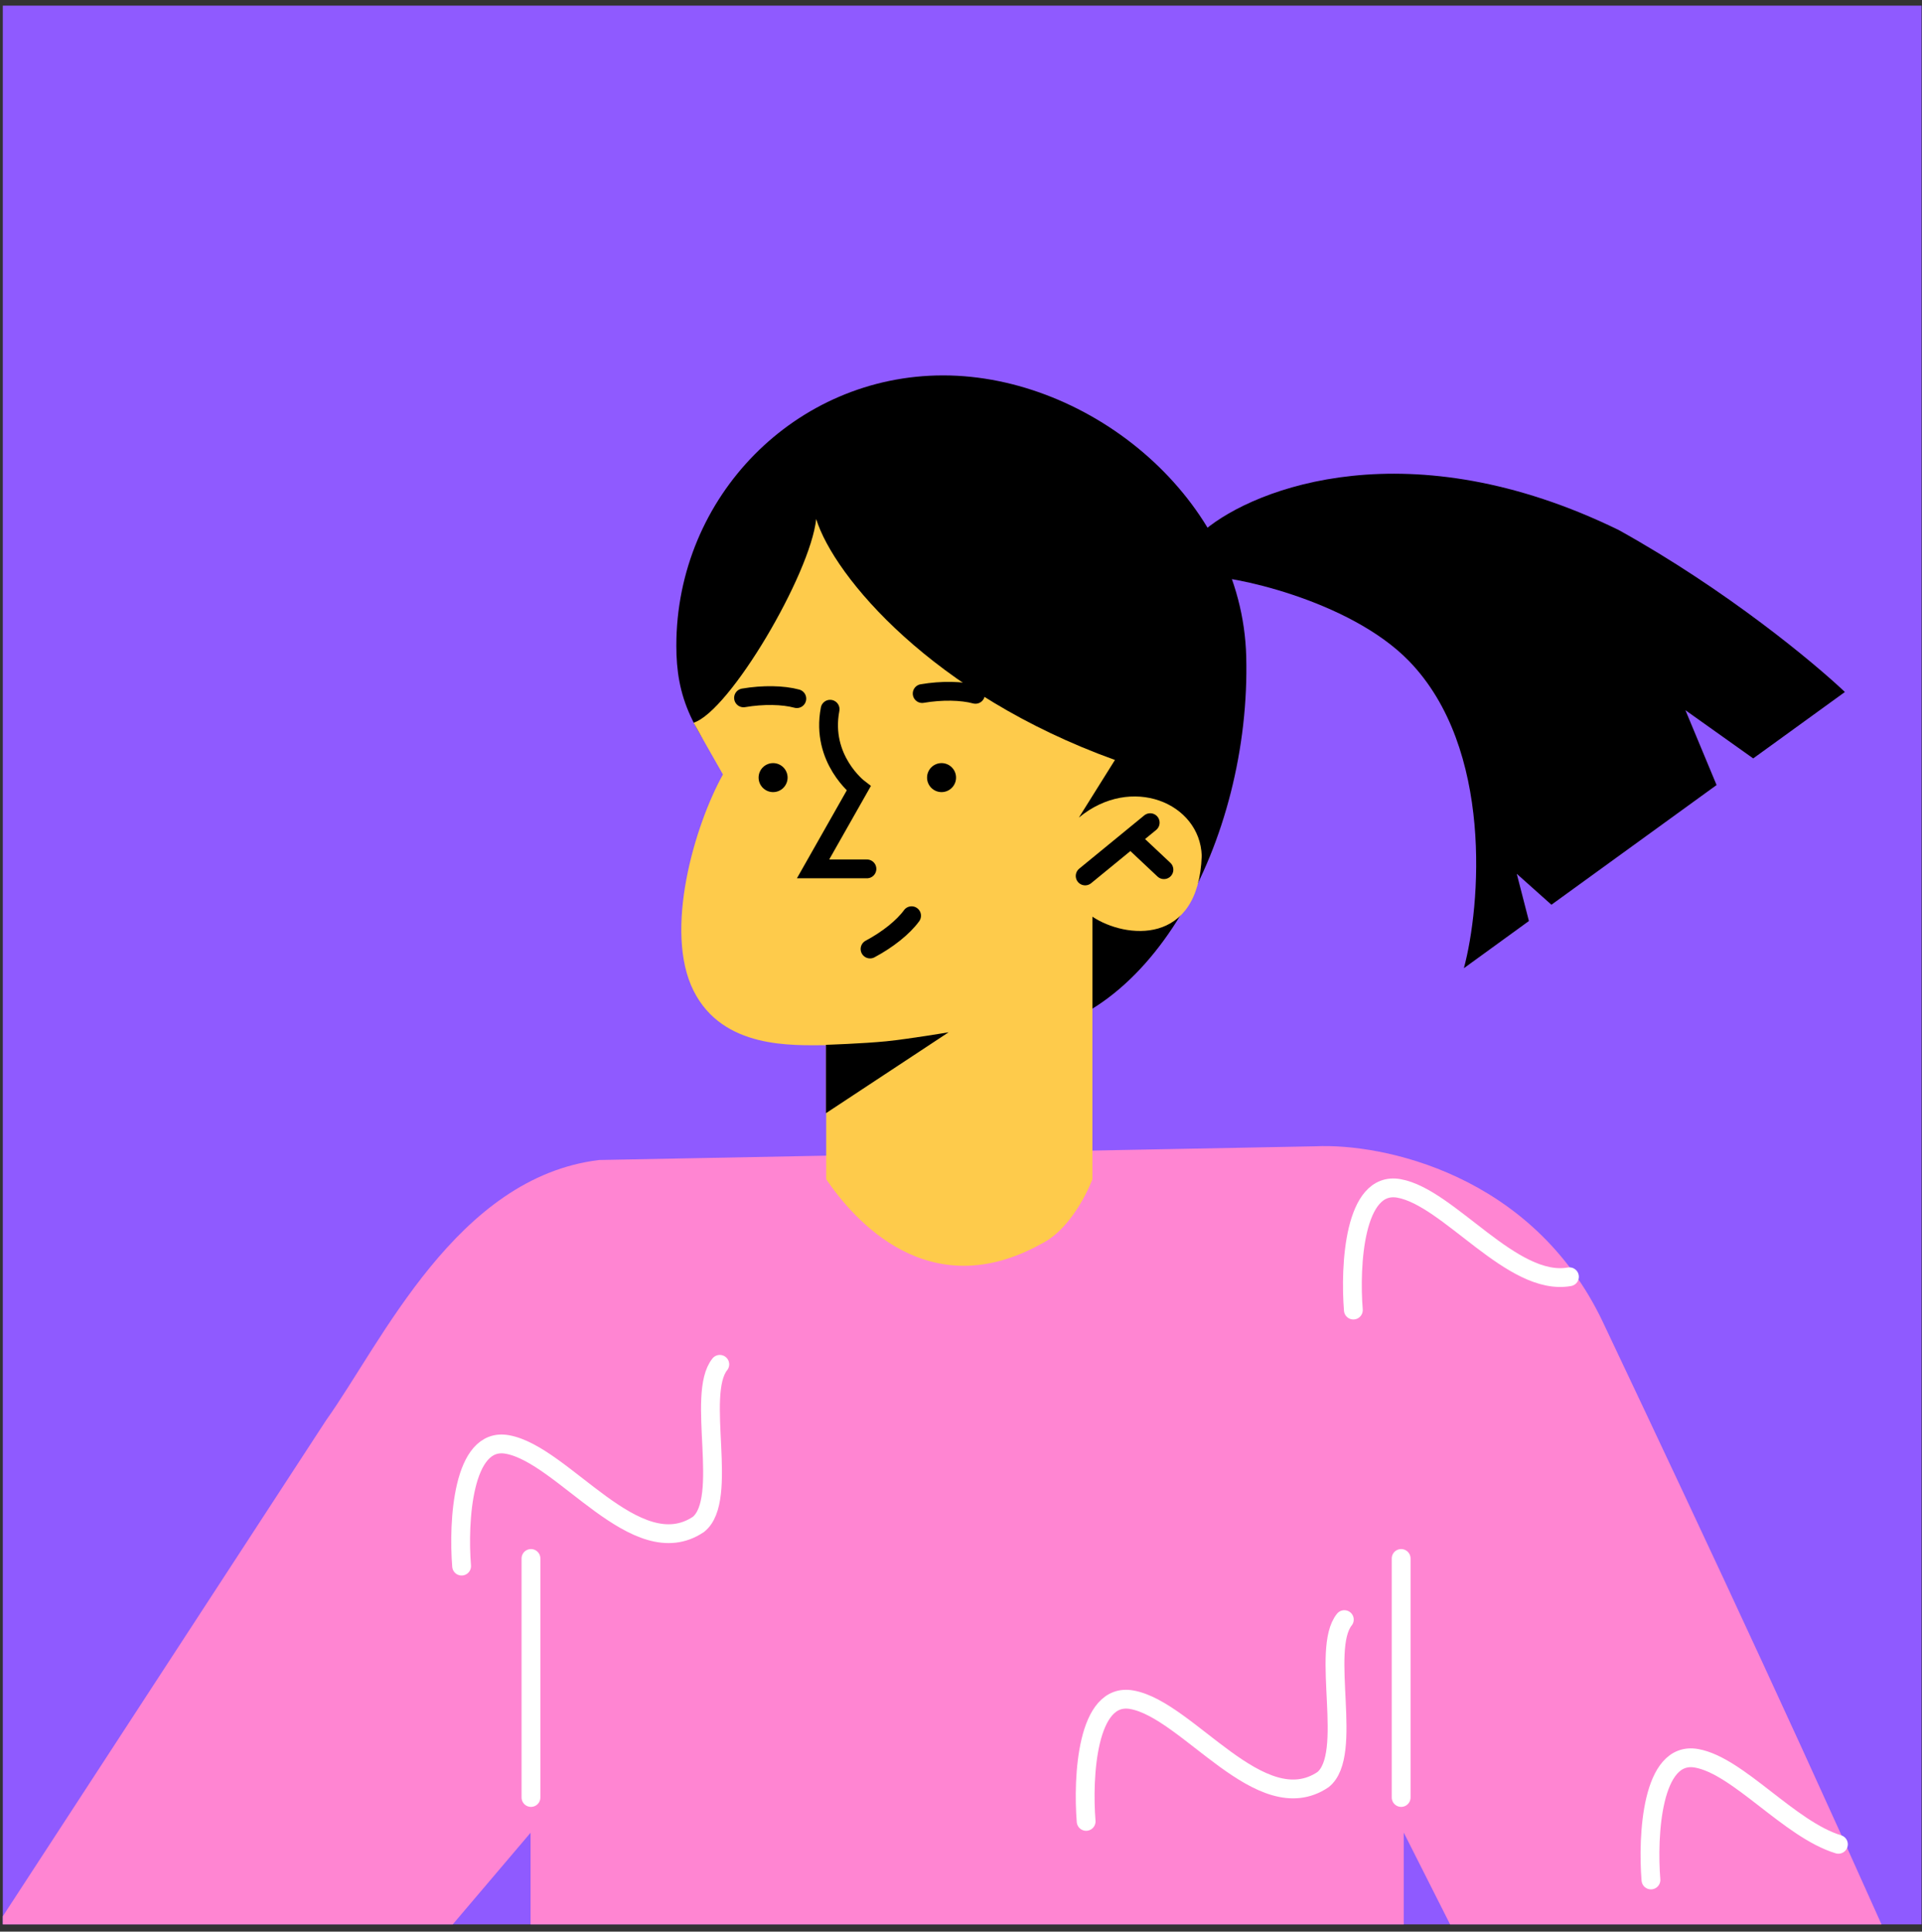
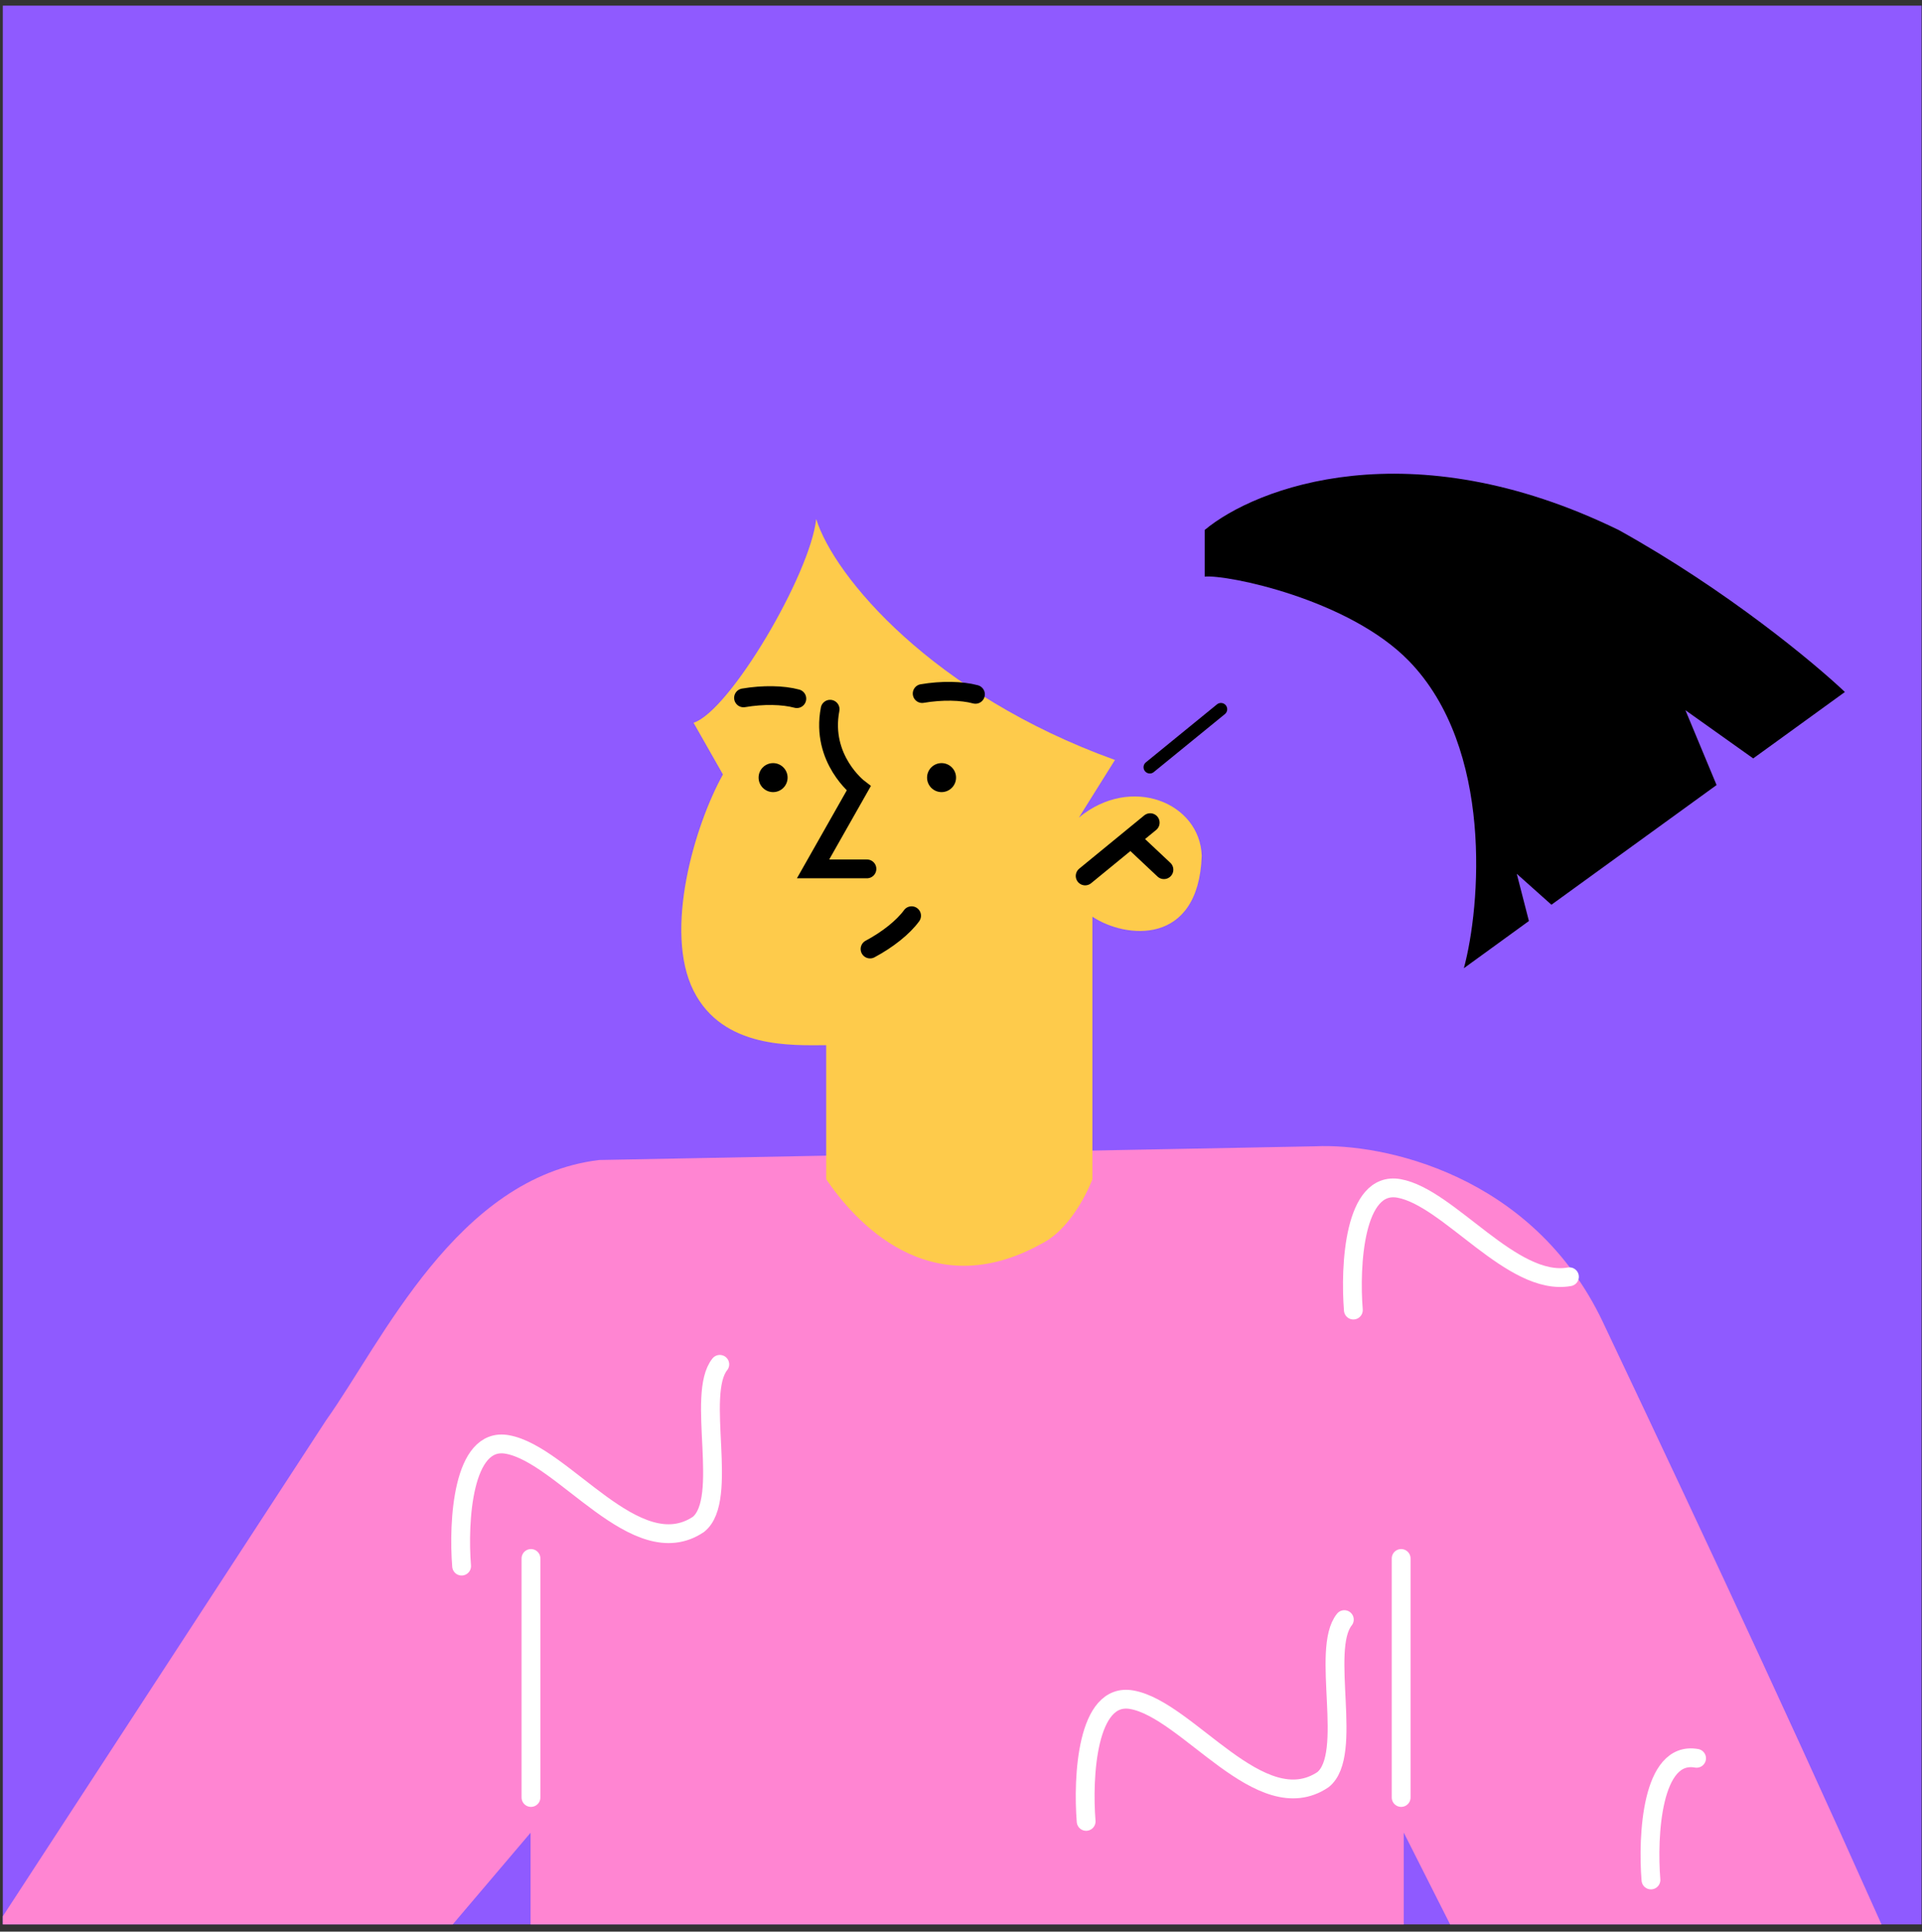
<svg xmlns="http://www.w3.org/2000/svg" width="199" height="200" viewBox="0 0 199 200" fill="none">
  <rect x="0" y="0" width="199" height="200" fill="#333333" stroke="none" />
  <g clip-path="url(#clip0_3_15951)">
    <rect width="198.663" height="198.663" transform="translate(0.29 0.584)" fill="#8F5AFF" />
-     <path d="M129.031 67.956C129.538 86.84 118.97 107.204 103.717 107.204C93.534 107.204 84.123 94.162 77.531 82.195C71.466 76.089 70.026 71.992 70.026 66.86C70.026 51.404 82.399 38.869 97.652 38.869C112.905 38.869 128.605 51.709 129.031 67.956Z" fill="black" />
    <path d="M167.589 54.873C145.967 44.326 130.004 50.472 124.73 54.873V59.701C127.063 59.477 139.639 62.033 145.866 68.422C154.669 77.469 153.29 93.878 151.566 100.247L158.3 95.359L157.042 90.471L160.632 93.675L175.825 82.662L177.731 81.282L174.506 73.534L181.524 78.524L183.431 77.144L191.017 71.648C187.873 68.666 178.806 61.1 167.589 54.873Z" fill="black" />
    <path d="M136.21 118.685L62.033 120.105C47.287 121.89 39.58 138.887 33.758 147.062L-4.78 206.188L-41.352 181.604L-59.059 206.959C-44.942 218.236 -28.999 230.69 -21.048 235.781C-5.288 245.903 10.108 240 15.848 235.781L54.934 189.758V241.562L145.338 243.367V189.738L197 292.028L227.506 278.904C209.373 229.798 188.339 184.119 165.946 136.859C158.664 121.525 143.086 118.36 136.21 118.685Z" fill="#FF85D2" />
    <path d="M145.073 186.107V161.361" stroke="white" stroke-width="1.947" stroke-linecap="round" />
    <path d="M54.976 186.107V161.361" stroke="white" stroke-width="1.947" stroke-linecap="round" />
    <path d="M112.456 188.582C112.091 184.038 112.517 175.154 117.182 175.986C123.004 177.02 130.529 188.582 136.979 184.262C140.204 181.665 136.695 170.793 139.19 167.69" stroke="white" stroke-width="1.947" stroke-linecap="round" />
    <path d="M140.124 135.642C139.759 131.098 140.185 122.214 144.85 123.046C150.022 123.979 156.574 133.248 162.497 132.194" stroke="white" stroke-width="1.947" stroke-linecap="round" />
-     <path d="M170.935 194.647C170.57 190.103 170.996 181.219 175.661 182.051C179.982 182.821 185.276 189.414 190.346 190.955" stroke="white" stroke-width="1.947" stroke-linecap="round" />
+     <path d="M170.935 194.647C170.57 190.103 170.996 181.219 175.661 182.051" stroke="white" stroke-width="1.947" stroke-linecap="round" />
    <path d="M47.794 162.152C47.428 157.608 47.875 148.724 52.52 149.556C58.341 150.59 65.866 162.152 72.316 157.831C75.541 155.235 72.032 144.363 74.527 141.26" stroke="white" stroke-width="1.947" stroke-linecap="round" />
    <path d="M74.852 80.186L71.809 74.831C75.541 73.655 83.898 59.456 84.507 53.736C86.353 59.7 96.575 71.89 115.439 78.685L111.707 84.648C117.123 80.166 124.242 83.127 124.425 88.604C124.1 97.995 116.514 97.184 113.106 94.912V122.092C113.106 122.092 111.281 127.061 107.812 128.785C96.129 135.256 88.381 126.27 85.541 122.092V108.218C82.093 108.218 74.852 108.644 71.809 102.579C68.706 96.372 71.911 85.48 74.852 80.186Z" fill="#FECB4B" />
-     <path d="M85.52 115.257L98.218 106.88C98.218 106.88 94.283 107.549 91.768 107.813C89.314 108.056 85.52 108.178 85.52 108.178V115.257V115.257Z" fill="black" />
    <path d="M85.948 73.432C84.954 78.604 88.909 81.627 88.909 81.627L84.183 89.963H89.761" stroke="black" stroke-width="1.947" stroke-linecap="round" />
    <path d="M95.48 71.809C97.508 71.464 99.577 71.505 100.997 71.89" stroke="black" stroke-width="1.947" stroke-linecap="round" />
    <path d="M76.984 72.256C79.012 71.911 81.081 71.951 82.501 72.337" stroke="black" stroke-width="1.947" stroke-linecap="round" />
    <path d="M90.084 98.259C91.909 97.286 93.511 96.008 94.384 94.811" stroke="black" stroke-width="1.947" stroke-linecap="round" />
    <path d="M112.355 90.694L119.09 85.177" stroke="black" stroke-width="1.947" stroke-linecap="round" />
    <path d="M117.144 86.881L120.511 90.045" stroke="black" stroke-width="1.947" stroke-linecap="round" />
    <path d="M119.05 79.436L126.413 73.432" stroke="black" stroke-width="1.298" stroke-linecap="round" />
    <path d="M80.045 82.013C80.874 82.013 81.546 81.341 81.546 80.512C81.546 79.683 80.874 79.011 80.045 79.011C79.216 79.011 78.544 79.683 78.544 80.512C78.544 81.341 79.216 82.013 80.045 82.013Z" fill="black" />
    <path d="M97.487 82.013C98.316 82.013 98.988 81.341 98.988 80.512C98.988 79.683 98.316 79.011 97.487 79.011C96.658 79.011 95.986 79.683 95.986 80.512C95.986 81.341 96.658 82.013 97.487 82.013Z" fill="black" />
  </g>
  <defs>
    <clipPath id="clip0_3_15951">
      <rect width="198.663" height="198.663" fill="white" transform="translate(0.29 0.584)" />
    </clipPath>
  </defs>
</svg>